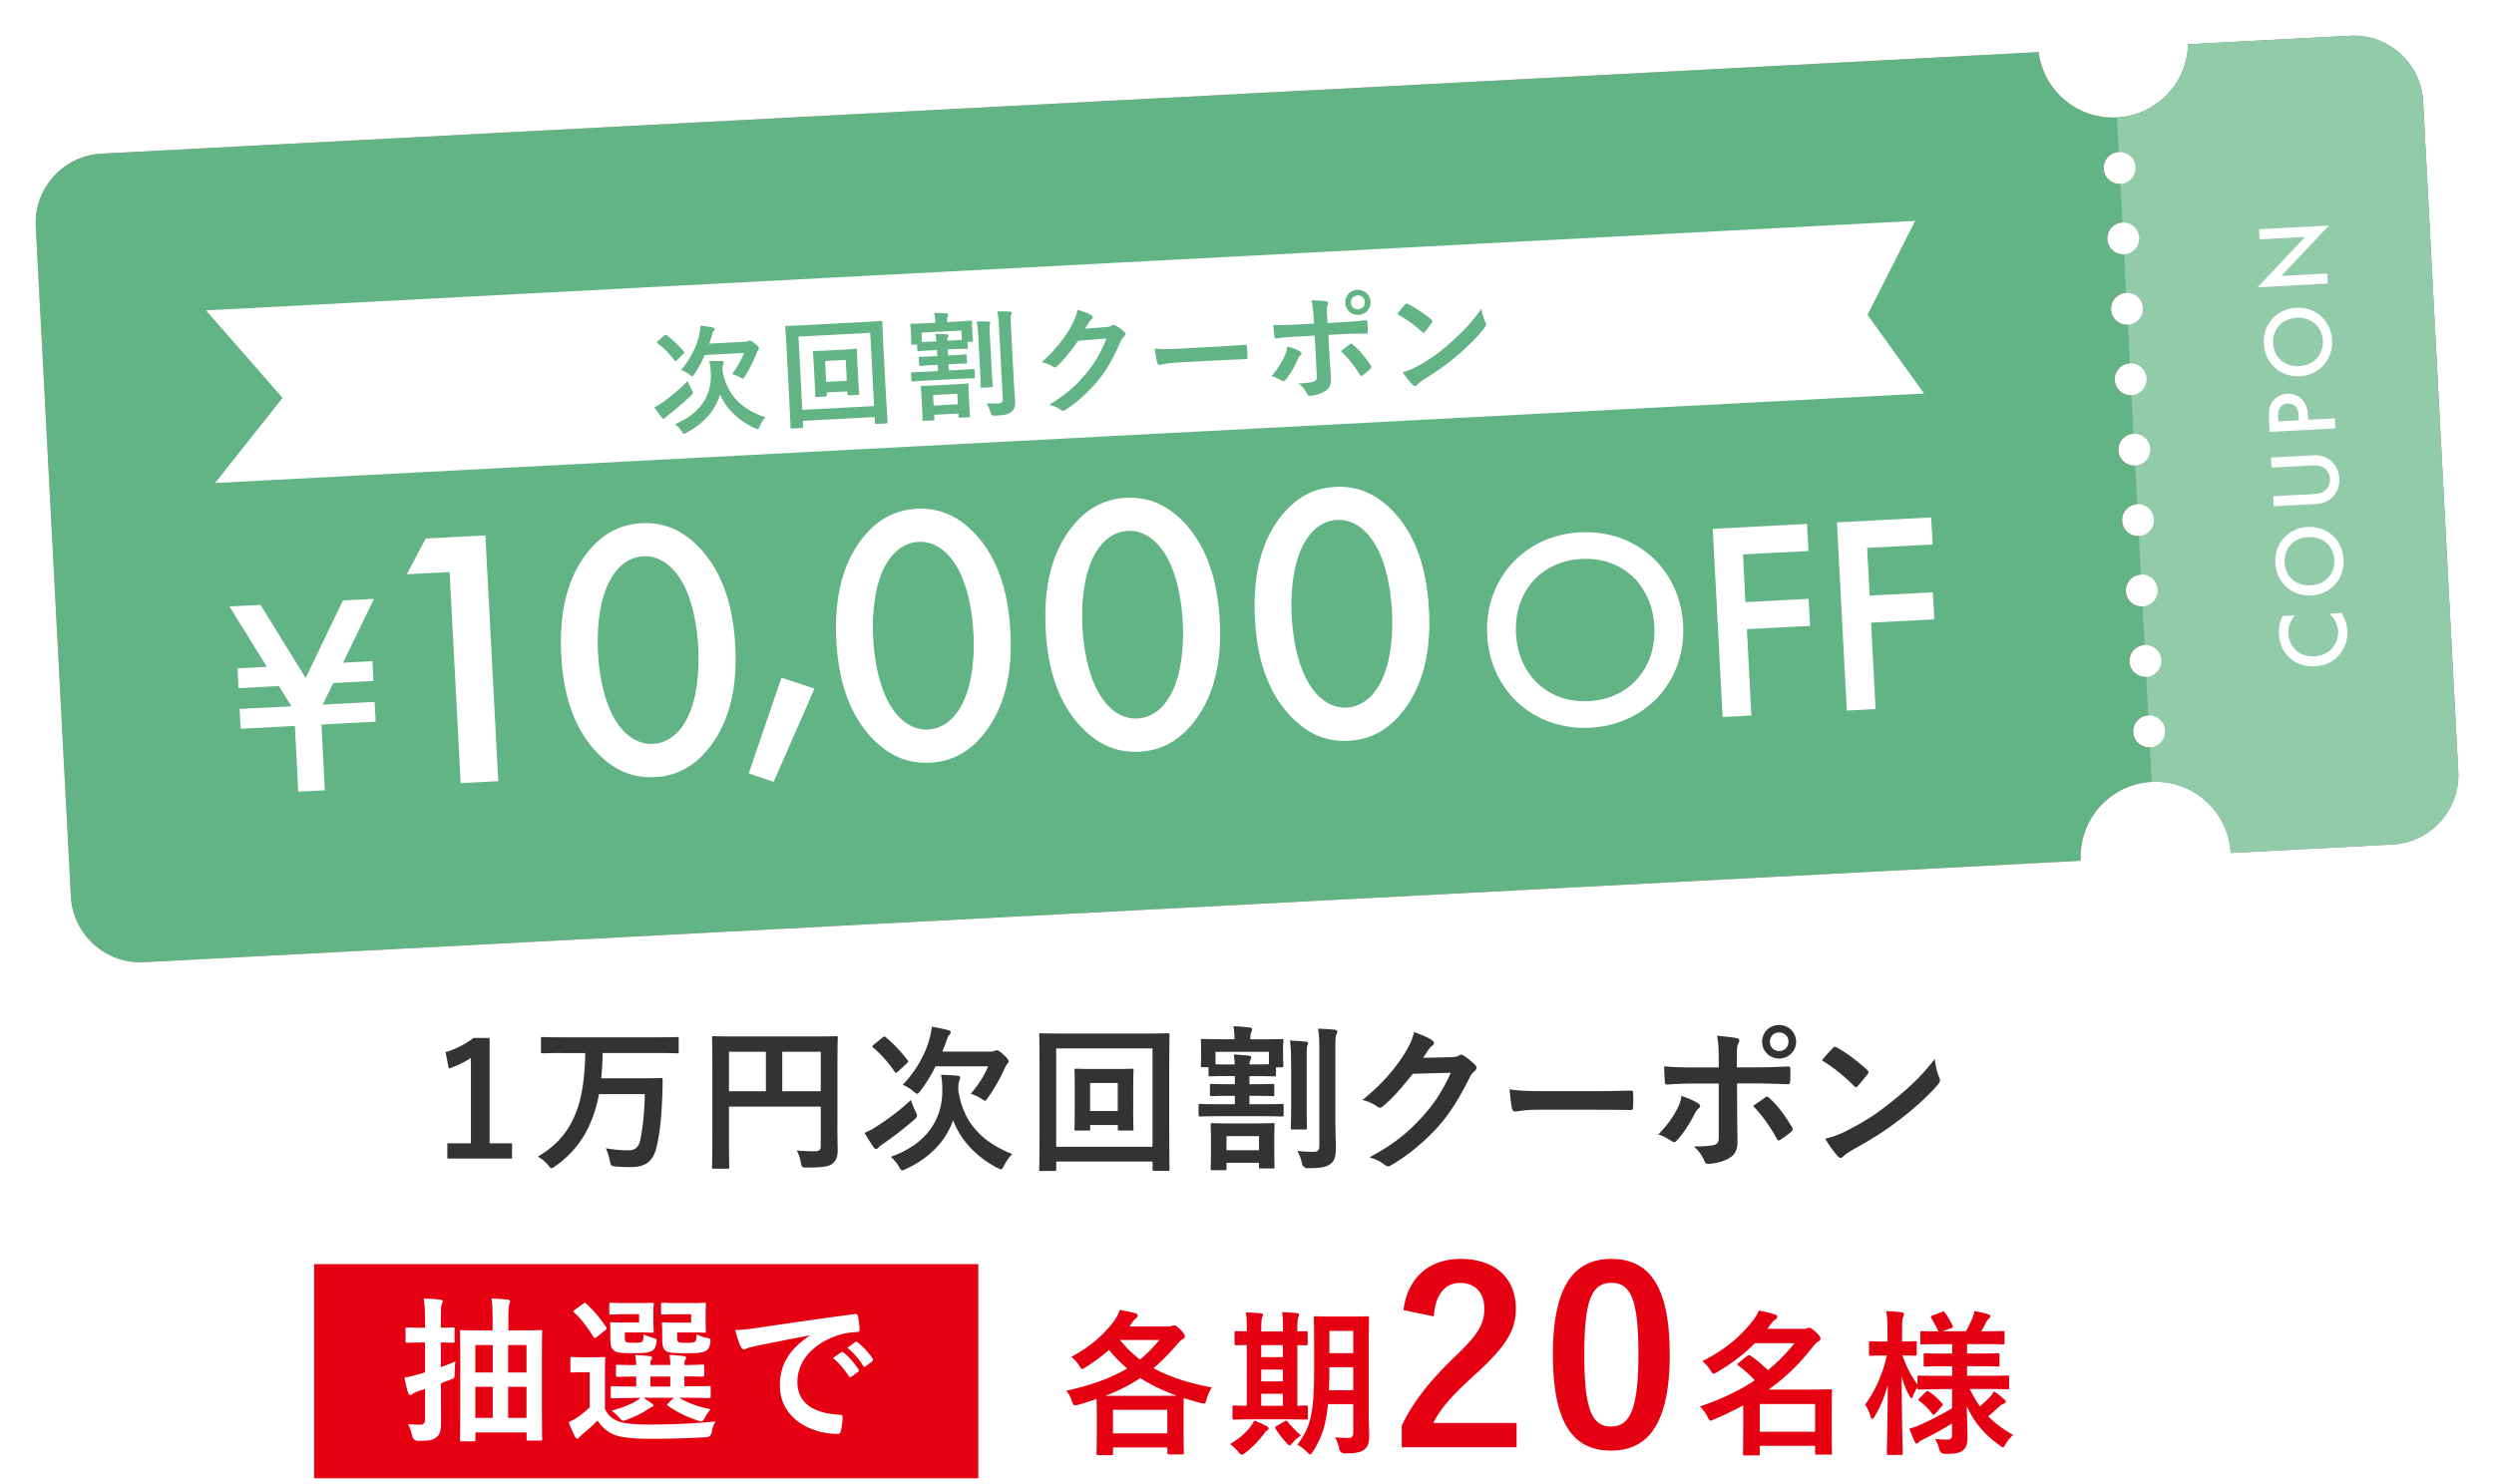
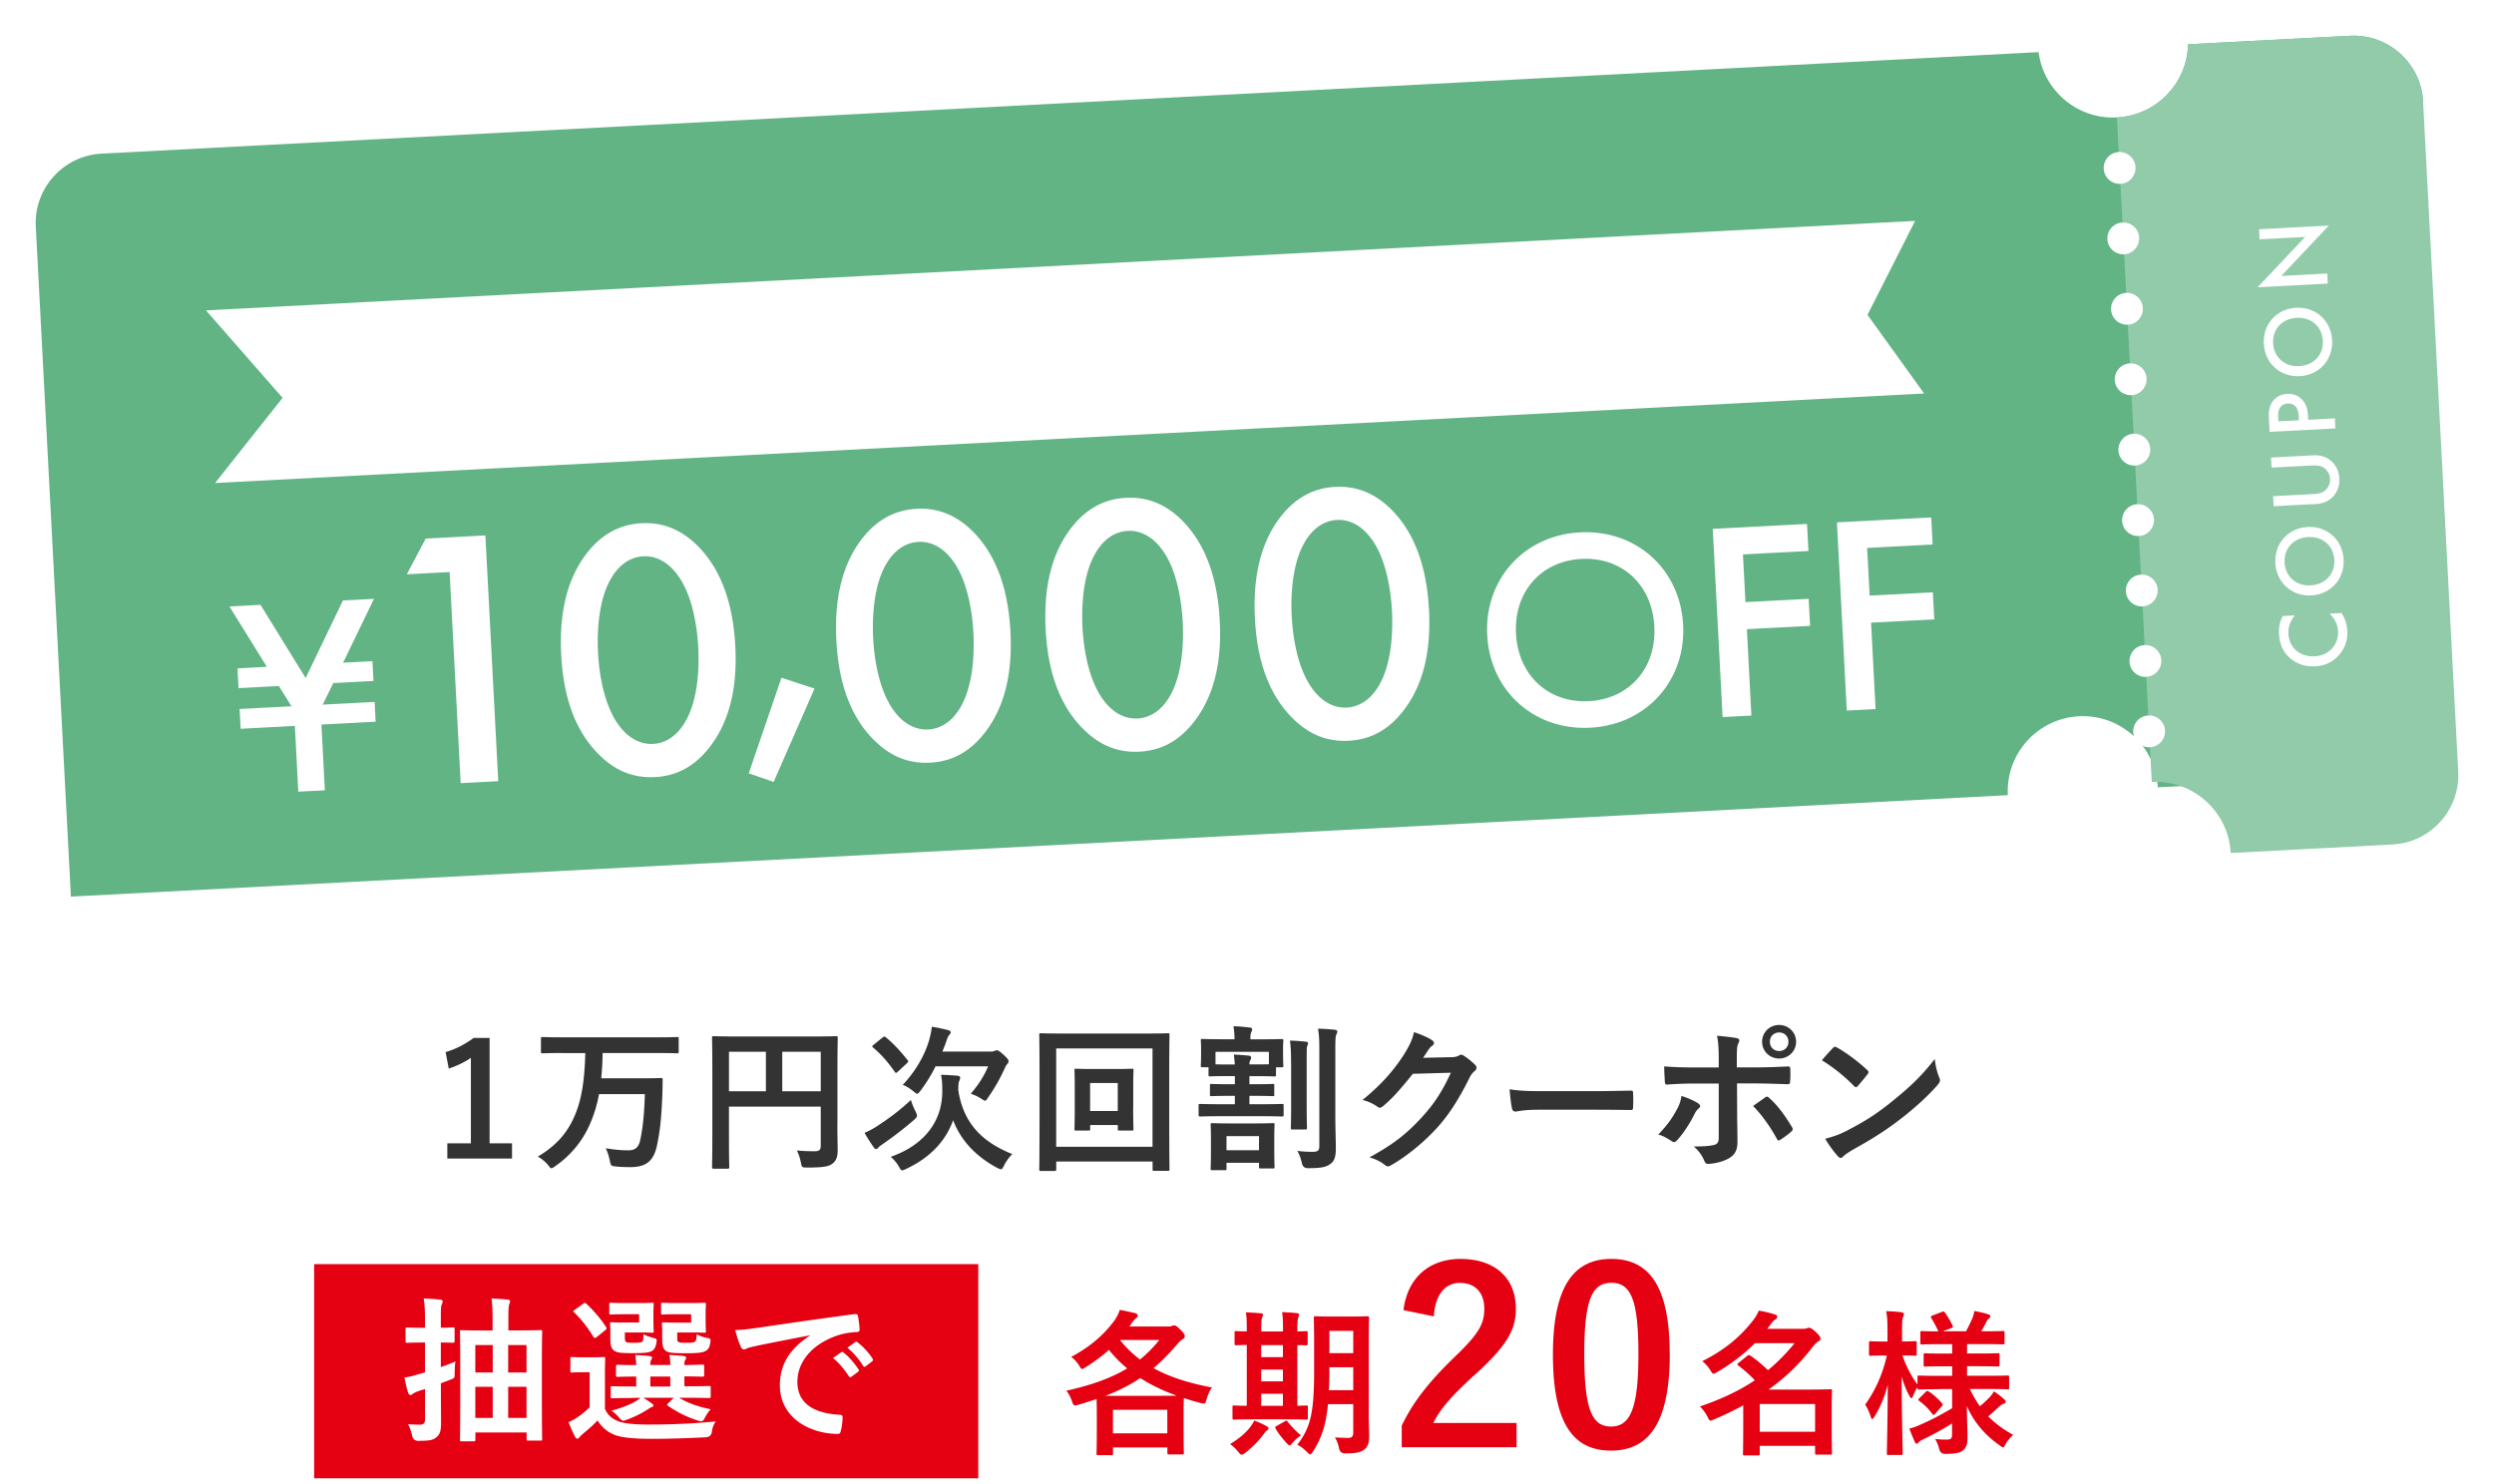
<svg xmlns="http://www.w3.org/2000/svg" id="base" viewBox="0 0 349.24 207.8">
  <defs>
    <filter id="drop-shadow-2" filterUnits="userSpaceOnUse">
      <feOffset dx="5" dy="5" />
      <feGaussianBlur result="blur" stdDeviation="5" />
      <feFlood flood-color="#000" flood-opacity=".2" />
      <feComposite in2="blur" operator="in" />
      <feComposite in="SourceGraphic" />
    </filter>
    <style>.cls-1{fill:#fff}.cls-3{fill:#333}.cls-4{fill:#e50012}.cls-6{fill:#73172d}.cls-7{fill:#62b484}</style>
  </defs>
  <g style="fill:none;filter:url(#drop-shadow-2)">
-     <path d="M324.1.01 301.4 1.2c-.12 5.45-4.43 9.96-9.96 10.25-5.53.29-10.28-3.75-10.97-9.15L9.2 16.52c-5.33.28-9.47 4.87-9.19 10.2l4.92 93.87c.28 5.33 4.87 9.47 10.21 9.19l271.23-14.21c-.3-5.8 4.15-10.74 9.95-11.05 5.8-.3 10.74 4.15 11.05 9.95l22.67-1.19c5.33-.28 9.47-4.87 9.19-10.21L334.31 9.2c-.28-5.33-4.87-9.47-10.21-9.19Z" style="fill:#e2a3a2" />
-     <path class="cls-7" d="M324.1.01 301.4 1.2c-.12 5.45-4.43 9.96-9.96 10.25-5.53.29-10.28-3.75-10.97-9.15L9.2 16.52c-5.33.28-9.47 4.87-9.19 10.2l4.92 93.87c.28 5.33 4.87 9.47 10.21 9.19l271.23-14.21c-.3-5.8 4.15-10.74 9.95-11.05 5.8-.3 10.74 4.15 11.05 9.95l22.67-1.19c5.33-.28 9.47-4.87 9.19-10.21L334.31 9.2c-.28-5.33-4.87-9.47-10.21-9.19Z" />
-     <path class="cls-6" d="M294.04 18.41c.06 1.23-.88 2.28-2.11 2.34-1.23.06-2.28-.88-2.34-2.11s.88-2.28 2.11-2.34c1.23-.06 2.28.88 2.34 2.11ZM298.17 97.33c.06 1.23-.88 2.28-2.11 2.34s-2.28-.88-2.34-2.11.88-2.28 2.11-2.34 2.28.88 2.34 2.11ZM297.65 87.47c.06 1.23-.88 2.28-2.11 2.34-1.23.06-2.28-.88-2.34-2.11s.88-2.28 2.11-2.34 2.28.88 2.34 2.11ZM297.14 77.6c.06 1.23-.88 2.28-2.11 2.34s-2.28-.88-2.34-2.11.88-2.28 2.11-2.34 2.28.88 2.34 2.11ZM296.62 67.74c.06 1.23-.88 2.28-2.11 2.34s-2.28-.88-2.34-2.11.88-2.28 2.11-2.34c1.23-.06 2.28.88 2.34 2.11ZM296.1 57.87c.06 1.23-.88 2.28-2.11 2.34s-2.28-.88-2.34-2.11.88-2.28 2.11-2.34 2.28.88 2.34 2.11ZM295.59 48.01c.06 1.23-.88 2.28-2.11 2.34s-2.28-.88-2.34-2.11.88-2.28 2.11-2.34 2.28.88 2.34 2.11ZM295.07 38.14c.06 1.23-.88 2.28-2.11 2.34-1.23.06-2.28-.88-2.34-2.11s.88-2.28 2.11-2.34c1.23-.06 2.28.88 2.34 2.11ZM294.55 28.28c.06 1.23-.88 2.28-2.11 2.34s-2.28-.88-2.34-2.11.88-2.28 2.11-2.34 2.28.88 2.34 2.11Z" />
+     <path class="cls-7" d="M324.1.01 301.4 1.2c-.12 5.45-4.43 9.96-9.96 10.25-5.53.29-10.28-3.75-10.97-9.15L9.2 16.52c-5.33.28-9.47 4.87-9.19 10.2l4.92 93.87l271.23-14.21c-.3-5.8 4.15-10.74 9.95-11.05 5.8-.3 10.74 4.15 11.05 9.95l22.67-1.19c5.33-.28 9.47-4.87 9.19-10.21L334.31 9.2c-.28-5.33-4.87-9.47-10.21-9.19Z" />
    <path d="M324.1.01 301.4 1.2c-.12 5.45-4.43 9.96-9.96 10.25l4.88 93.08c5.8-.3 10.74 4.15 11.05 9.95l22.67-1.19c5.33-.28 9.47-4.87 9.19-10.21l-4.92-93.87c-.28-5.33-4.87-9.47-10.21-9.19Z" style="fill:#91cba9" />
    <path class="cls-1" d="M294.04 18.41c.06 1.23-.88 2.28-2.11 2.34-1.23.06-2.28-.88-2.34-2.11s.88-2.28 2.11-2.34c1.23-.06 2.28.88 2.34 2.11ZM298.17 97.33c.06 1.23-.88 2.28-2.11 2.34s-2.28-.88-2.34-2.11.88-2.28 2.11-2.34 2.28.88 2.34 2.11ZM297.65 87.47c.06 1.23-.88 2.28-2.11 2.34-1.23.06-2.28-.88-2.34-2.11s.88-2.28 2.11-2.34 2.28.88 2.34 2.11ZM297.14 77.6c.06 1.23-.88 2.28-2.11 2.34s-2.28-.88-2.34-2.11.88-2.28 2.11-2.34 2.28.88 2.34 2.11ZM296.62 67.74c.06 1.23-.88 2.28-2.11 2.34s-2.28-.88-2.34-2.11.88-2.28 2.11-2.34c1.23-.06 2.28.88 2.34 2.11ZM296.1 57.87c.06 1.23-.88 2.28-2.11 2.34s-2.28-.88-2.34-2.11.88-2.28 2.11-2.34 2.28.88 2.34 2.11ZM295.59 48.01c.06 1.23-.88 2.28-2.11 2.34s-2.28-.88-2.34-2.11.88-2.28 2.11-2.34 2.28.88 2.34 2.11ZM295.07 38.14c.06 1.23-.88 2.28-2.11 2.34-1.23.06-2.28-.88-2.34-2.11s.88-2.28 2.11-2.34c1.23-.06 2.28.88 2.34 2.11ZM294.55 28.28c.06 1.23-.88 2.28-2.11 2.34s-2.28-.88-2.34-2.11.88-2.28 2.11-2.34 2.28.88 2.34 2.11ZM316.34 81.21c-.87 1.07-.92 2.03-.89 2.55.1 2 1.65 3.28 3.68 3.17 1.95-.1 3.38-1.59 3.27-3.55-.06-1.1-.67-1.93-1.19-2.43l1.67-.09c.6.9.79 1.86.82 2.49.09 1.67-.62 2.76-1.1 3.32-.95 1.13-2.1 1.59-3.4 1.66-1.7.09-2.91-.55-3.68-1.29-.95-.91-1.31-1.99-1.38-3.26-.04-.84.06-1.66.53-2.49l1.66-.09ZM318.15 68.82c2.71-.14 4.88 1.78 5.03 4.54.14 2.76-1.82 4.9-4.53 5.04-2.71.14-4.88-1.78-5.03-4.54-.14-2.76 1.82-4.9 4.53-5.04Zm.07 1.41c-2.04.11-3.41 1.59-3.3 3.56.1 1.97 1.61 3.31 3.66 3.2 2.04-.11 3.4-1.59 3.3-3.56-.1-1.97-1.61-3.31-3.66-3.2ZM313.3 64.5l5.55-.29c.5-.03 1.1-.07 1.57-.37.46-.3.9-.95.86-1.76a2.02 2.02 0 0 0-1.04-1.66c-.5-.25-1.11-.23-1.6-.21l-5.55.29-.07-1.41 5.92-.31c.73-.04 1.62.07 2.43.73.55.46 1.14 1.24 1.21 2.5.07 1.26-.44 2.1-.94 2.61-.74.74-1.61.94-2.34.98l-5.92.31-.07-1.41ZM312.72 53.47c-.03-.57-.02-1.36.39-2.04.47-.8 1.33-1.22 2.18-1.26.54-.03 1.38.07 2.06.79.66.7.8 1.54.84 2.21l.03.63 3.74-.2.07 1.41-9.21.48-.11-2.03Zm4.2.4-.03-.63c-.06-1.22-.69-1.76-1.54-1.72-.51.03-1.41.28-1.33 1.88l.03.62 2.87-.15ZM316.54 38.11c2.71-.14 4.88 1.78 5.03 4.54.14 2.76-1.82 4.9-4.53 5.04s-4.88-1.78-5.03-4.54c-.15-2.76 1.82-4.9 4.53-5.04Zm.07 1.41c-2.04.11-3.41 1.59-3.3 3.56s1.61 3.31 3.66 3.2c2.04-.11 3.41-1.59 3.3-3.56s-1.61-3.31-3.66-3.2ZM320.97 34.72l-9.83.52 6.65-7.05-6.38.33-.07-1.41 9.77-.51-6.65 7.05 6.43-.34.07 1.41ZM57.96 75.13l-5.99.31 2.64-5 8.36-.44 1.8 34.42-5.26.28-1.55-29.57ZM78.71 100.54c-3.83-3.94-4.89-9.32-5.12-13.81-.23-4.44.25-10 3.65-14.32 2.04-2.59 4.55-3.96 7.6-4.12 3.04-.16 5.69.94 7.99 3.31 3.83 3.94 4.89 9.42 5.13 13.86.24 4.49-.25 9.95-3.65 14.27-2.04 2.59-4.5 3.96-7.6 4.12s-5.69-.94-7.99-3.31Zm1.87-24.53c-1.76 2.94-1.99 7.4-1.84 10.39.16 3.05.85 7.41 2.92 10.2 1.62 2.19 3.45 2.67 4.79 2.6s3.12-.73 4.5-3.08c1.76-2.99 1.99-7.4 1.83-10.45-.16-2.99-.85-7.41-2.91-10.15-1.62-2.19-3.45-2.67-4.79-2.6s-3.12.73-4.5 3.08ZM104.43 89.93l4.63 1.52-5.73 13.08-3.48-1.21 4.58-13.39ZM117.24 98.52c-3.83-3.94-4.89-9.32-5.12-13.81-.23-4.44.25-10 3.65-14.32 2.04-2.59 4.55-3.96 7.6-4.12 3.04-.16 5.69.94 7.99 3.31 3.83 3.94 4.89 9.42 5.13 13.86.24 4.49-.25 9.95-3.65 14.27-2.04 2.59-4.5 3.96-7.6 4.12s-5.69-.94-7.99-3.31Zm1.87-24.53c-1.76 2.94-1.99 7.4-1.84 10.39.16 3.05.85 7.41 2.92 10.2 1.62 2.19 3.45 2.67 4.79 2.6s3.12-.73 4.5-3.08c1.76-2.99 1.99-7.4 1.83-10.45-.16-2.99-.85-7.41-2.91-10.15-1.62-2.19-3.45-2.67-4.79-2.6s-3.12.73-4.5 3.08ZM146.55 96.98c-3.83-3.94-4.89-9.32-5.12-13.81-.23-4.44.25-10 3.65-14.32 2.04-2.59 4.55-3.96 7.6-4.12s5.69.94 7.99 3.31c3.83 3.94 4.89 9.42 5.13 13.86.24 4.49-.25 9.95-3.65 14.27-2.04 2.59-4.5 3.96-7.6 4.12s-5.69-.94-7.99-3.31Zm1.87-24.53c-1.76 2.94-1.99 7.4-1.84 10.39.16 3.05.85 7.41 2.92 10.2 1.62 2.19 3.45 2.67 4.79 2.6s3.12-.73 4.5-3.08c1.76-2.99 1.99-7.4 1.83-10.45-.16-2.99-.85-7.41-2.91-10.15-1.62-2.19-3.45-2.67-4.79-2.6s-3.12.73-4.5 3.08ZM175.85 95.45c-3.83-3.94-4.89-9.32-5.12-13.81-.23-4.44.25-10 3.65-14.32 2.04-2.59 4.55-3.96 7.6-4.12 3.04-.16 5.69.94 7.99 3.31 3.83 3.94 4.89 9.42 5.13 13.86.24 4.49-.25 9.95-3.65 14.27-2.04 2.59-4.5 3.96-7.6 4.12s-5.69-.94-7.99-3.31Zm1.87-24.53c-1.76 2.94-1.99 7.4-1.84 10.39.16 3.05.85 7.41 2.92 10.2 1.62 2.19 3.45 2.67 4.79 2.6s3.12-.73 4.5-3.08c1.76-2.99 1.99-7.4 1.83-10.45-.16-2.99-.85-7.41-2.91-10.15-1.62-2.19-3.45-2.67-4.79-2.6s-3.12.73-4.5 3.08ZM41.66 90.69l-1.47 3.01 7.27-.38.14 2.77-7.59.4.48 9.21-3.72.19-.48-9.21-7.59.4-.15-2.77 7.27-.38-1.77-2.84-5.65.3-.14-2.77 4.11-.22-5.24-8.45 4.35-.23 6.32 10.25 5.22-10.86 4.35-.23-4.33 8.95 4.11-.22.15 2.77-5.65.3ZM230.69 82.53c.41 7.75-5.09 13.98-13 14.4s-14.03-5.21-14.43-12.96c-.41-7.75 5.09-13.98 13-14.4 7.91-.41 14.03 5.21 14.43 12.96Zm-4.03.21c-.31-5.85-4.55-9.75-10.21-9.45-5.65.3-9.47 4.62-9.16 10.47.31 5.85 4.55 9.75 10.21 9.45 5.65-.3 9.47-4.62 9.16-10.47ZM248.24 72.18l-9.17.48.35 6.68 8.85-.46.2 3.79-8.85.46.63 12.1-4.03.21-1.38-26.36 13.2-.69.2 3.79ZM265.63 71.27l-9.17.48.35 6.68 8.85-.46.2 3.79-8.85.46.63 12.1-4.03.21-1.38-26.36 13.2-.69.2 3.79ZM264.44 50.12 25.12 62.66l9.45-11.93-10.72-12.25 239.33-12.54-6.67 13.16 7.93 11.02z" />
-     <path class="cls-7" d="M91.84 49.52c.13.22.18.34.19.45 0 .11-.07.22-.24.41-1.21 1.15-2.1 1.9-3.15 2.71-.24.19-.38.28-.47.42-.08.1-.16.16-.24.16-.08 0-.2-.09-.29-.22-.27-.35-.67-.89-1-1.41.42-.2.82-.44 1.18-.7 1.23-.9 2.18-1.66 3.48-2.98.12.32.3.76.54 1.16Zm-3.81-7.53c.08-.07.13-.11.18-.11.03 0 .08.03.15.07.94.71 1.6 1.38 2.39 2.26.1.13.11.16-.03.31l-.91.94c-.19.17-.22.19-.33.05-.74-.95-1.47-1.71-2.4-2.42-.14-.11-.12-.14.05-.3l.9-.8Zm13.36 12.72c-.13.27-.18.39-.31.39-.08 0-.2-.04-.4-.13-2.24-1.05-3.95-2.65-4.85-4.73-.67 2.25-2.24 4.06-4.67 5.36-.18.09-.29.15-.37.15-.13 0-.19-.09-.35-.34-.27-.41-.6-.76-.92-1 3.43-1.41 5.18-3.97 5.02-7.14-.04-.75-.09-1.2-.22-1.7.59-.01 1.15-.01 1.74 0 .18.02.27.07.27.18 0 .13-.02.21-.08.37s-.08.43-.05.96c.73 3.56 2.94 5.34 5.99 6.38-.3.29-.6.79-.81 1.24Zm-7.69-9.99c-.4.91-.88 1.8-1.46 2.66-.15.21-.23.31-.31.31-.08 0-.19-.07-.39-.23-.38-.28-.83-.53-1.17-.63 1.33-1.55 2.14-3.3 2.5-4.73.15-.65.21-1.08.22-1.49.59.05 1.22.17 1.69.26.2.04.3.12.31.21s-.04.18-.15.3c-.11.12-.17.3-.29.75-.1.33-.21.67-.33 1l5.03-.26c.2-.01.33-.05.39-.09.06-.04.18-.07.24-.08.11 0 .21 0 .75.44.48.4.54.51.54.65 0 .1-.02.18-.1.27-.11.12-.17.24-.27.51-.39.99-.91 2.07-1.56 3.11-.14.24-.2.36-.31.36-.08 0-.2-.07-.41-.19-.36-.19-.78-.37-1.12-.45.74-.96 1.28-1.89 1.67-2.96l-5.48.29ZM107.47 54.76c0 .16 0 .18-.17.19l-1.41.07c-.16 0-.18 0-.19-.17 0-.11-.03-1.22-.3-6.28l-.17-3.23c-.17-3.26-.26-4.39-.27-4.51 0-.16 0-.18.17-.19.12 0 .66 0 2.2-.08l8.84-.46c1.54-.08 2.08-.14 2.2-.15.16 0 .18 0 .19.17 0 .11.03 1.25.17 3.95l.2 3.79c.27 5.07.36 6.16.36 6.26 0 .16 0 .18-.17.19l-1.41.07c-.16 0-.18 0-.19-.17l-.04-.79-10.05.53.04.8Zm-.66-12.61.54 10.26 10.05-.53-.54-10.26-10.05.53Zm8.36 5.73c.08 1.57.14 2.13.15 2.24 0 .16 0 .18-.17.19l-1.26.07c-.18 0-.2 0-.21-.17l-.02-.39-2.89.15.02.39c0 .16 0 .18-.17.19l-1.28.07c-.16 0-.18 0-.19-.17 0-.11 0-.67-.08-2.25l-.12-2.21c-.06-1.08-.11-1.54-.12-1.64 0-.16 0-.18.17-.19.11 0 .53 0 1.79-.06l2.25-.12c1.26-.07 1.67-.12 1.77-.13.16 0 .18 0 .19.17 0 .1 0 .56.05 1.56l.12 2.3Zm-4.63-2.31.15 2.92 2.89-.15-.15-2.92-2.89.15ZM127.72 43.95l.04.85.53-.03c1.34-.07 1.8-.13 1.9-.13.16 0 .17 0 .17.17l.05.92c0 .16 0 .18-.15.19-.1 0-.56 0-1.9.07l-.53.03.05.87 1.23-.06c1.52-.08 2.05-.14 2.15-.15.18 0 .2 0 .21.17l.05.95c0 .16 0 .18-.19.19-.1 0-.63 0-2.15.08l-4.2.22c-1.52.08-2.06.14-2.16.15-.16 0-.18 0-.19-.17l-.05-.95c0-.16 0-.18.17-.19.1 0 .64 0 2.17-.08l1.44-.08-.04-.87-.52.03c-1.38.07-1.8.13-1.9.13-.16 0-.18 0-.19-.17l-.05-.92c0-.16 0-.18.17-.19.1 0 .53 0 1.9-.07l.52-.03-.04-.85-.75.04c-1.31.07-1.74.12-1.82.13-.16 0-.18 0-.19-.15l-.04-.79-.62.03c-.16 0-.18 0-.19-.19 0-.1.02-.3-.04-1.44l-.02-.41c-.02-.41-.07-.62-.07-.72 0-.16 0-.18.17-.19.12 0 .66 0 2.17-.08l1.18-.06v-.03c-.02-.38-.06-.79-.19-1.32.61-.02 1.13 0 1.7.04.17 0 .27.07.27.15 0 .13-.04.23-.08.35-.09.22-.06.41-.04.73l1.1-.06c1.52-.08 2.05-.14 2.15-.15.18 0 .2 0 .21.17 0 .1-.02.31 0 .62l.03.51c.06 1.15.1 1.34.11 1.44 0 .18 0 .2-.19.21l-.57.03.04.79c0 .15 0 .16-.17.17-.1 0-.53 0-1.84.06l-.75.04Zm-3.35 10.02c-.16 0-.18 0-.19-.17 0-.1 0-.51-.08-2.12l-.06-1.08c-.05-.87-.1-1.24-.1-1.34 0-.18 0-.2.17-.21.12 0 .56 0 1.87-.07l2.57-.14c1.31-.07 1.75-.12 1.87-.13.16 0 .18 0 .19.19 0 .1 0 .46.03 1.15l.06 1.16c.08 1.56.14 1.97.14 2.06 0 .15 0 .16-.17.17l-1.28.07c-.15 0-.17 0-.17-.16l-.02-.43-3.39.18.03.59c0 .16 0 .18-.17.19l-1.29.07Zm-.25-11.07c.2 0 .57-.01 1.26-.05l.75-.04c-.04-.34-.08-.65-.15-1.03.61 0 1.04.01 1.55.03.17 0 .27.08.27.18 0 .13-.04.2-.08.32-.06.13-.07.25-.06.41l.75-.04c.71-.04 1.08-.06 1.28-.08l-.07-1.3-5.58.29.07 1.3Zm1.62 8.91 3.39-.18-.08-1.48-3.39.18.08 1.48Zm6.27-9.37c-.06-1.08-.1-1.66-.24-2.42.58-.01 1.1 0 1.66.03.15 0 .23.07.24.17 0 .11-.07.25-.1.37-.02.23 0 .56.06 1.76l.24 4.54c.07 1.39.14 2.06.15 2.16 0 .16 0 .18-.19.19l-1.33.07c-.15 0-.16 0-.17-.17 0-.1 0-.77-.08-2.17l-.24-4.53Zm4.91 5.3c.06 1.15.18 2.42.22 3.24.04.8-.04 1.35-.5 1.7-.44.34-.88.47-2.32.55q-.49.03-.63-.49c-.14-.49-.31-.89-.54-1.25.59.03.99.05 1.58.02.56-.03.71-.15.69-.68l-.52-9.89c-.05-1.05-.1-1.57-.25-2.32.61-.02 1.18-.01 1.74.02.18 0 .28.08.29.17 0 .15-.05.23-.1.35-.07.2-.07.55-.01 1.66l.36 6.92ZM149.91 40.82c.43-.04.64-.12.81-.24.06-.05.13-.07.21-.08.08 0 .17.02.27.08.42.24.82.53 1.16.83.15.12.23.25.23.37 0 .13-.07.25-.18.35-.22.19-.37.43-.5.73-.98 2.29-1.95 3.93-2.98 5.24-1.33 1.66-3.19 3.36-4.77 4.34a.5.5 0 0 1-.26.1c-.13 0-.25-.05-.39-.16-.43-.31-.95-.53-1.6-.67 2.48-1.54 3.73-2.64 5.24-4.47 1.22-1.51 1.92-2.67 2.79-4.82l-3.96.32c-1.26 1.73-2.03 2.7-2.92 3.52-.11.12-.22.19-.33.2-.08 0-.17-.02-.25-.09-.42-.27-1.05-.54-1.61-.62 2.04-1.85 3.22-3.44 4.16-5.1.49-.95.71-1.47.85-2.26.95.28 1.59.52 1.96.77.12.08.17.17.18.27 0 .1-.04.2-.17.29-.16.11-.26.29-.39.46-.17.29-.32.54-.5.85l2.95-.22ZM159.83 45.79c-1.62.09-2.24.31-2.4.32-.2.01-.33-.08-.39-.32-.1-.37-.24-1.14-.35-1.97 1.07.11 1.9.1 3.55.01l5.28-.28c1.25-.07 2.51-.16 3.77-.25.25-.03.3.02.31.21.06.49.09 1.05.08 1.54.01.2-.05.27-.28.26-1.23.05-2.44.1-3.66.16l-5.9.31ZM177 44.2c.27.17.38.33.1.57-.16.14-.26.31-.38.58-.38.89-1.04 2.08-1.68 2.83-.19.22-.31.28-.57.13-.49-.29-.97-.52-1.43-.62.9-1.03 1.44-1.92 1.84-2.81.22-.46.32-.82.37-1.35.68.18 1.32.42 1.74.66Zm1.95-4.62c-.05-1.03-.13-1.79-.31-2.52.77.03 1.63.08 2.05.14.33.05.37.21.23.53-.13.29-.13.66-.08 1.65l.05.87 2.02-.11c1.43-.07 2.54-.2 3.34-.27.15-.02.22.07.23.25.04.43.06.85.05 1.28 0 .21-.05.33-.21.32-1.02.02-2.27.04-3.38.09l-1.93.1.19 3.31c.05.87.12 1.57.18 2.85.04.8-.22 1.36-.88 1.74-.51.32-1.38.6-2.07.65-.2.01-.3-.08-.41-.32-.28-.56-.64-1.02-1.18-1.42 1.12-.06 1.83-.16 2.22-.31.26-.13.36-.31.34-.74l-.3-5.66-2.58.14c-.93.05-2.06.16-2.83.26-.15 0-.22-.12-.23-.32-.03-.29-.12-1.03-.15-1.57 1.25.03 2.25 0 3.09-.05l2.61-.14-.04-.77Zm5.03 3.67c.19-.16.32-.12.46.04.84.65 1.68 1.67 2.5 2.88.16.24.12.36-.06.51-.25.26-.69.61-1.06.88-.17.12-.25.16-.38-.05-.65-1.07-1.62-2.35-2.67-3.31.42-.35.84-.65 1.2-.95Zm2.94-5.99c.05.98-.7 1.8-1.68 1.85-.98.05-1.81-.68-1.86-1.66-.05-1.02.7-1.8 1.68-1.85.98-.05 1.81.68 1.86 1.66Zm-2.74.14c.03.56.46.95 1.02.92.56-.03.95-.46.92-1.02-.03-.56-.46-.95-1.02-.92-.56.03-.95.46-.92 1.02ZM191.74 37.67c.06-.09.14-.14.22-.14.07 0 .13.03.22.07.86.4 2.27 1.33 3.25 2.16.1.09.16.16.16.22 0 .07-.03.13-.09.22-.23.34-.74 1.02-.95 1.28-.08.09-.12.14-.19.14s-.13-.04-.22-.12c-1.04-.96-2.27-1.84-3.48-2.5.34-.46.79-.99 1.08-1.34Zm1.88 8.57c1.95-1.14 2.98-1.88 4.56-3.3 1.92-1.73 2.96-2.83 4.26-4.7.14.81.32 1.36.56 1.89.05.11.09.21.1.31 0 .15-.07.28-.24.51-.82 1.06-2.16 2.45-3.59 3.67-1.3 1.14-2.63 2.13-4.78 3.47-.71.48-.92.66-1.06.81-.09.1-.19.17-.29.18-.08 0-.18-.06-.29-.17-.43-.44-.98-1.08-1.41-1.75.82-.27 1.33-.45 2.17-.94Z" />
  </g>
  <path class="cls-3" d="M68.55 160.15h3.15v2.13h-9.06v-2.13h3.3v-11.97c-.84.57-1.89 1.1-3.1 1.5l-.44-2.31c1.45-.42 2.75-1.12 3.92-1.98h2.24v14.76ZM78.78 147.5c-1.96 0-2.64.04-2.77.04-.24 0-.26-.02-.26-.24v-1.8c0-.22.02-.24.26-.24.13 0 .81.04 2.77.04h13.25c1.98 0 2.66-.04 2.79-.04.2 0 .22.02.22.24v1.8c0 .22-.02.24-.22.24-.13 0-.81-.04-2.79-.04h-7.64c-.02 1.3-.09 2.46-.2 3.54h5.72c1.87 0 2.51-.04 2.64-.04.22 0 .24.04.24.24 0 .64-.02 1.58-.04 2.16-.13 3.15-.31 4.97-.75 7.04-.46 2.18-1.52 3.04-3.7 3.04-.84 0-1.43-.02-2.07-.09-.68-.07-.68-.09-.84-.81-.13-.66-.33-1.28-.57-1.74 1.23.2 2.11.29 3.19.29.81 0 1.41-.31 1.65-1.47.35-1.69.55-3.45.64-6.4h-6.42c-.26 1.41-.62 2.62-1.08 3.74a13.881 13.881 0 0 1-5.1 6.38c-.24.18-.38.26-.48.26-.13 0-.24-.15-.48-.46a5.19 5.19 0 0 0-1.43-1.17c2.44-1.45 4.16-3.23 5.26-5.96.86-2.05 1.3-4.75 1.39-8.54h-3.17ZM117.26 157.33c0 1.91.04 3.06.04 3.81 0 .88-.2 1.43-.7 1.83-.53.42-1.25.57-3.59.57-.7 0-.73-.02-.86-.7-.13-.66-.33-1.23-.57-1.69.92.09 1.96.11 2.49.11.66 0 .86-.2.86-.75v-5.5h-12.85v4.69c0 2.4.04 3.63.04 3.76 0 .22-.02.24-.26.24h-1.91c-.22 0-.24-.02-.24-.24 0-.15.04-1.5.04-4.31v-9.42c0-2.82-.04-4.2-.04-4.33 0-.24.02-.26.24-.26.15 0 .9.04 2.99.04h11.16c2.09 0 2.84-.04 2.97-.04.22 0 .24.02.24.26 0 .13-.04 1.61-.04 4.42v7.53Zm-10.01-4.47v-5.54h-5.17v5.54h5.17Zm2.29-5.54v5.54h5.39v-5.54h-5.39ZM128.19 155.66c.15.31.22.46.22.62s-.11.29-.35.53a51.29 51.29 0 0 1-4.4 3.41c-.33.24-.53.35-.66.53-.11.13-.22.2-.33.2s-.26-.13-.37-.31c-.33-.48-.84-1.23-1.23-1.96.57-.24 1.12-.53 1.63-.86 1.72-1.12 3.04-2.07 4.86-3.74.13.44.35 1.03.64 1.58Zm-4.58-10.34c.11-.09.18-.13.24-.13.04 0 .11.04.2.11 1.21 1.01 2.05 1.96 3.04 3.19.13.18.13.22-.07.42l-1.28 1.19c-.26.22-.31.24-.44.04-.92-1.32-1.85-2.4-3.04-3.41-.18-.15-.15-.2.09-.4l1.25-1.01Zm16.99 17.95c-.2.35-.26.51-.44.51-.11 0-.26-.07-.53-.2-2.93-1.56-5.1-3.83-6.16-6.67-1.06 2.97-3.28 5.28-6.62 6.84-.24.11-.4.18-.51.18-.18 0-.24-.13-.44-.48-.33-.57-.75-1.06-1.17-1.41 4.69-1.65 7.22-4.95 7.22-9.2 0-1.01-.04-1.61-.18-2.29.79.02 1.54.07 2.33.13.24.04.35.11.35.26 0 .18-.04.29-.13.48s-.13.57-.13 1.28c.73 4.82 3.56 7.35 7.57 8.96-.42.37-.86 1.01-1.17 1.61Zm-9.59-13.91c-.59 1.19-1.3 2.35-2.13 3.45-.22.26-.33.4-.44.4s-.24-.11-.51-.33c-.48-.4-1.08-.77-1.52-.92 1.89-1.98 3.1-4.27 3.67-6.16.24-.86.35-1.43.4-1.98.79.11 1.63.31 2.25.46.26.07.4.18.4.31s-.07.24-.22.4c-.15.15-.24.4-.44.99-.15.44-.33.88-.51 1.32h6.76c.26 0 .44-.04.53-.09.09-.04.24-.09.33-.09.15 0 .29.02.97.64.62.57.68.73.68.9 0 .13-.04.24-.15.35-.15.15-.24.31-.4.66-.59 1.3-1.36 2.71-2.31 4.05-.2.31-.29.46-.44.46-.11 0-.26-.11-.53-.29-.46-.29-1.01-.55-1.47-.68 1.06-1.23 1.85-2.44 2.44-3.85h-7.35ZM147.9 163.78c0 .22-.02.24-.24.24h-1.89c-.22 0-.24-.02-.24-.24 0-.15.04-1.63.04-8.43v-4.33c0-4.38-.04-5.9-.04-6.05 0-.22.02-.24.24-.24.15 0 .88.04 2.95.04h11.86c2.07 0 2.79-.04 2.95-.04.22 0 .24.02.24.24 0 .15-.04 1.67-.04 5.3v5.08c0 6.8.04 8.27.04 8.41 0 .22-.02.24-.24.24h-1.89c-.22 0-.24-.02-.24-.24v-1.06h-13.49v1.08Zm0-16.92v13.77h13.49v-13.77H147.9Zm10.78 8.25c0 2.11.04 2.86.04 3.01 0 .22-.02.24-.24.24h-1.69c-.24 0-.26-.02-.26-.24v-.53h-3.87v.53c0 .22-.02.24-.24.24h-1.72c-.22 0-.24-.02-.24-.24 0-.15.04-.9.04-3.01v-2.97c0-1.45-.04-2.07-.04-2.2 0-.22.02-.24.24-.24.15 0 .7.04 2.4.04h3.01c1.7 0 2.25-.04 2.38-.04.22 0 .24.02.24.24 0 .13-.04.75-.04 2.09v3.08Zm-6.03-3.41v3.92h3.87v-3.92h-3.87ZM174.96 150.73v1.14h.71c1.8 0 2.42-.04 2.55-.04.22 0 .22.02.22.24v1.23c0 .22 0 .24-.22.24-.13 0-.75-.04-2.55-.04h-.71v1.17h1.65c2.05 0 2.75-.04 2.88-.04.24 0 .26.02.26.24v1.28c0 .22-.02.24-.26.24-.13 0-.84-.04-2.88-.04h-5.63c-2.05 0-2.77.04-2.9.04-.22 0-.24-.02-.24-.24v-1.28c0-.22.02-.24.24-.24.13 0 .86.04 2.9.04h1.94v-1.17h-.7c-1.85 0-2.42.04-2.55.04-.22 0-.24-.02-.24-.24v-1.23c0-.22.02-.24.24-.24.13 0 .71.04 2.55.04h.7v-1.14h-1.01c-1.76 0-2.33.04-2.44.04-.22 0-.24-.02-.24-.22v-1.06h-.84c-.22 0-.24-.02-.24-.26 0-.13.04-.4.04-1.94v-.55c0-.55-.04-.84-.04-.97 0-.22.02-.24.24-.24.15 0 .88.04 2.9.04h1.58v-.04c0-.51-.02-1.06-.15-1.78.81.02 1.52.09 2.27.18.22.02.35.11.35.22 0 .18-.07.31-.13.46-.13.29-.11.55-.11.97h1.47c2.05 0 2.75-.04 2.88-.04.24 0 .26.02.26.24 0 .13-.04.42-.04.84v.68c0 1.54.04 1.8.04 1.94 0 .24-.02.26-.26.26h-.77v1.06c0 .2-.02.22-.24.22-.13 0-.7-.04-2.46-.04h-1.01Zm-5.19 13.18c-.22 0-.24-.02-.24-.24 0-.13.04-.68.04-2.84v-1.45c0-1.17-.04-1.67-.04-1.8 0-.24.02-.26.24-.26.15 0 .75.04 2.51.04h3.45c1.76 0 2.35-.04 2.51-.04.22 0 .24.02.24.26 0 .13-.04.62-.04 1.54v1.56c0 2.09.04 2.64.04 2.77 0 .2-.02.22-.24.22h-1.72c-.2 0-.22-.02-.22-.22v-.57h-4.55v.79c0 .22-.02.24-.24.24h-1.74Zm.44-14.83c.26.02.77.02 1.69.02h1.01c-.02-.46-.07-.88-.13-1.39.81.04 1.39.09 2.07.15.22.02.35.13.35.26 0 .18-.07.26-.13.42-.09.18-.11.33-.11.55h1.01c.95 0 1.45 0 1.72-.02v-1.74h-7.48v1.74Zm1.54 12.04h4.55v-1.98h-4.55v1.98Zm9.04-12.1c0-1.45-.02-2.22-.15-3.26.77.02 1.47.07 2.22.15.2.02.31.11.31.24 0 .15-.11.33-.15.48-.04.31-.04.75-.04 2.35v6.09c0 1.87.04 2.77.04 2.9 0 .22-.02.24-.26.24h-1.78c-.2 0-.22-.02-.22-.24 0-.13.04-1.03.04-2.9V149Zm6.2 7.44c0 1.54.07 3.26.07 4.36s-.15 1.8-.79 2.24c-.62.42-1.21.57-3.15.57q-.66 0-.81-.7c-.15-.66-.35-1.21-.64-1.72.79.09 1.32.13 2.11.13.75 0 .97-.15.97-.86v-13.27c0-1.41-.02-2.11-.18-3.12.81.02 1.58.07 2.33.15.24.02.37.13.37.24 0 .2-.09.31-.15.46-.11.26-.13.73-.13 2.22v9.29ZM203.23 148.09c.57-.02.86-.11 1.1-.26.09-.07.18-.09.29-.09s.22.04.35.13c.55.35 1.06.77 1.5 1.19.2.18.29.35.29.51 0 .18-.11.33-.26.46-.31.24-.53.55-.73.95-1.47 2.99-2.88 5.13-4.36 6.8-1.89 2.13-4.51 4.27-6.69 5.48-.13.09-.24.11-.35.11-.18 0-.33-.09-.51-.24-.55-.44-1.23-.77-2.09-1.01 3.43-1.89 5.17-3.28 7.33-5.61 1.74-1.94 2.75-3.43 4.07-6.25l-5.32.15c-1.8 2.22-2.9 3.48-4.16 4.51-.15.15-.31.24-.46.24-.11 0-.22-.04-.33-.13-.55-.4-1.36-.79-2.11-.95 2.86-2.33 4.55-4.38 5.92-6.54.73-1.23 1.06-1.91 1.3-2.97 1.25.44 2.09.81 2.57 1.17.15.11.22.24.22.37s-.07.26-.24.37c-.22.13-.38.37-.55.59-.24.37-.46.7-.73 1.1l3.96-.09ZM215.46 155.44c-2.18 0-3.01.26-3.23.26-.26 0-.44-.13-.51-.46-.11-.51-.24-1.54-.33-2.66 1.43.22 2.53.26 4.75.26h7.08c1.67 0 3.37-.04 5.06-.07.33-.02.4.04.4.31.04.66.04 1.41 0 2.07 0 .26-.09.35-.4.33-1.65-.02-3.28-.04-4.91-.04h-7.92ZM237.75 154.52c.35.24.48.46.09.77-.22.18-.37.4-.55.75-.57 1.17-1.54 2.71-2.44 3.67-.26.29-.44.35-.77.13-.64-.42-1.25-.77-1.87-.92 1.28-1.32 2.07-2.46 2.66-3.63.33-.59.48-1.08.59-1.78.9.29 1.74.66 2.29 1.01Zm2.93-6.05c0-1.39-.04-2.4-.24-3.39 1.04.09 2.18.22 2.73.33.44.09.48.31.26.73-.2.37-.22.88-.22 2.2v1.17h2.71c1.91 0 3.41-.09 4.49-.13.2-.02.29.11.29.35.02.57.02 1.14-.02 1.72-.02.29-.09.44-.31.42-1.36-.04-3.04-.11-4.53-.11h-2.6l.02 4.44c0 1.17.04 2.11.04 3.83 0 1.08-.4 1.8-1.3 2.27-.7.4-1.89.7-2.82.73-.26 0-.4-.13-.53-.46-.33-.77-.79-1.41-1.47-1.98 1.5 0 2.46-.09 2.99-.26.35-.15.51-.4.51-.97v-7.59h-3.45c-1.25 0-2.77.07-3.81.15-.2 0-.29-.18-.29-.44-.02-.4-.09-1.39-.09-2.11 1.67.13 3.01.15 4.14.15h3.5v-1.03Zm6.47 5.26c.26-.2.44-.13.62.09 1.08.92 2.13 2.35 3.15 4.03.2.33.13.48-.11.68-.35.33-.97.77-1.47 1.1-.24.15-.35.2-.51-.09-.79-1.47-2-3.26-3.34-4.62.59-.44 1.17-.81 1.67-1.19Zm4.36-7.81c0 1.32-1.06 2.35-2.38 2.35s-2.38-1.03-2.38-2.35 1.06-2.35 2.38-2.35 2.38 1.03 2.38 2.35Zm-3.67 0c0 .75.55 1.3 1.3 1.3s1.3-.55 1.3-1.3-.55-1.3-1.3-1.3-1.3.55-1.3 1.3ZM256.65 146.81c.09-.11.2-.18.31-.18.09 0 .18.04.29.11 1.12.59 2.95 1.94 4.2 3.12.13.13.2.22.2.31s-.04.18-.13.29c-.33.44-1.06 1.32-1.36 1.65-.11.11-.18.18-.26.18s-.18-.07-.29-.18c-1.32-1.36-2.9-2.62-4.49-3.59.48-.59 1.12-1.28 1.54-1.72Zm1.91 11.6c2.68-1.39 4.11-2.31 6.34-4.09 2.69-2.18 4.16-3.59 6.03-5.98.13 1.1.33 1.85.62 2.57.07.15.11.29.11.42 0 .2-.11.37-.35.66-1.17 1.36-3.06 3.12-5.06 4.66-1.83 1.43-3.67 2.66-6.65 4.31-.99.59-1.28.81-1.47 1.01-.13.13-.26.22-.4.22-.11 0-.24-.09-.38-.24a15.72 15.72 0 0 1-1.76-2.44c1.12-.31 1.8-.51 2.97-1.1Z" />
  <path class="cls-4" d="M43.99 177.07h93v30h-93zM163.55 185.81c.26 0 .42-.02.55-.09.11-.04.2-.07.31-.07.2 0 .35.09.84.55.51.51.66.75.66.95 0 .24-.13.33-.33.46-.18.11-.37.24-.68.62-1.14 1.34-2.22 2.44-3.37 3.41 2.22 1.23 4.91 2.09 8.19 2.71-.35.46-.57 1.01-.75 1.61-.2.7-.2.73-.88.55-.81-.2-1.58-.44-2.31-.68-.02.24-.04.86-.04 2.02v1.96c0 3.01.04 3.56.04 3.67 0 .22-.02.24-.24.24h-1.83c-.22 0-.24-.02-.24-.24v-.73h-7.61v.84c0 .22-.02.24-.24.24h-1.83c-.22 0-.24-.02-.24-.24 0-.13.04-.7.04-3.72v-1.69c0-1.25-.02-1.89-.04-2.22-.77.26-1.61.55-2.49.79-.68.18-.7.2-.95-.48-.2-.57-.46-1.08-.79-1.47 3.59-.79 6.32-1.8 8.52-3.12-.92-.77-1.78-1.63-2.55-2.6-.95.86-2.05 1.67-3.28 2.44-.24.15-.37.24-.48.24-.13 0-.22-.15-.44-.53-.29-.46-.68-.86-1.08-1.17 2.84-1.5 4.77-3.32 6.12-5.19.33-.53.53-.92.68-1.39.84.15 1.54.31 2.16.46.26.07.35.2.35.33 0 .18-.11.26-.26.4-.13.11-.26.22-.59.68l-.31.46h5.41Zm-.95 9.7c1.03 0 1.72 0 2.18-.02-1.92-.68-3.59-1.5-5.11-2.46-1.43.97-3.01 1.76-4.88 2.49h7.81Zm-6.75 5.26h7.61v-3.3h-7.61v3.3Zm.99-13.07c.84 1.06 1.76 1.94 2.79 2.73 1.01-.81 1.89-1.72 2.71-2.73h-5.5ZM174.35 203.52c-.22.15-.35.24-.48.24s-.26-.13-.48-.4c-.42-.51-.79-.84-1.14-1.08 1.28-.79 2.18-1.54 2.86-2.44.24-.33.4-.57.53-.86.66.26 1.1.44 1.69.77.22.11.31.2.31.33 0 .11-.07.22-.24.31-.2.11-.29.29-.48.55-.68.9-1.56 1.8-2.55 2.57Zm1.23-4.71c-1.96 0-2.62.04-2.75.04-.22 0-.24-.02-.24-.24v-1.5c0-.22.02-.24.24-.24.11 0 .55.04 1.76.04v-8.52c-.97.02-1.36.04-1.45.04-.24 0-.26-.02-.26-.22v-1.52c0-.22.02-.24.26-.24.09 0 .48.04 1.45.04v-.37c0-1.1-.02-1.69-.13-2.29.68.02 1.47.07 2.09.13.18.02.31.07.31.2 0 .15-.07.26-.13.42-.07.15-.11.55-.11 1.52v.4h3.04v-.42c0-1.1-.02-1.67-.13-2.29.68.04 1.43.07 2.07.15.2.02.31.09.31.2 0 .15-.07.29-.11.42-.07.18-.13.57-.13 1.54v.4c.77-.02 1.14-.04 1.23-.04.2 0 .22.02.22.24v1.52c0 .2-.02.22-.22.22-.09 0-.46-.02-1.23-.02v8.49c.79-.02 1.17-.04 1.25-.04.2 0 .22.02.22.24v1.5c0 .22-.02.24-.22.24-.13 0-.79-.04-2.68-.04h-4.64Zm4.07-8.71v-1.69h-3.04v1.69h3.04Zm0 3.39v-1.65h-3.04v1.65h3.04Zm0 3.43v-1.69h-3.04v1.69h3.04Zm.22 2.2c.13-.09.22-.13.26-.13.07 0 .11.04.18.15.46.59 1.39 1.56 1.87 1.91-.44.31-.84.64-1.21 1.08-.18.22-.26.33-.37.33-.09 0-.2-.09-.37-.26-.59-.64-1.14-1.3-1.58-2.05-.13-.2-.09-.29.09-.4l1.14-.64Zm11.79-.95c0 1.03.07 2.16.07 3.04s-.2 1.43-.64 1.8c-.46.37-1.06.57-2.71.57q-.73 0-.86-.68c-.11-.59-.35-1.19-.59-1.56.68.04 1.34.07 1.89.07.48 0 .68-.22.68-.77v-3.96h-3.54c-.29 3.08-.97 4.86-2.09 6.62-.18.29-.29.42-.4.42s-.22-.11-.44-.33c-.42-.42-.92-.81-1.36-1.03 1.87-2.42 2.35-4.47 2.35-10.47v-3.63c0-2.29-.04-3.5-.04-3.63 0-.24.02-.26.24-.26.15 0 .68.04 2.27.04h2.71c1.61 0 2.13-.04 2.27-.04.22 0 .24.02.24.26 0 .13-.04 1.34-.04 3.63v9.92Zm-2.16-3.45v-3.21h-3.34v.4c0 1.03-.02 1.98-.07 2.82h3.41Zm-3.34-8.3v3.12h3.34v-3.12h-3.34ZM196.53 183.51c.58-4.66 3.74-7.17 7.99-7.17 4.66 0 7.75 2.52 7.75 7 0 2.89-1.26 5.07-5.24 8.77-3.57 3.2-5.27 5.1-6.32 7.21h11.66v3.4h-16.08v-3.03c1.53-3.2 3.71-6.05 7.41-9.62 3.4-3.26 4.15-4.62 4.15-6.77 0-2.28-1.33-3.6-3.4-3.6s-3.47 1.6-3.67 4.69l-4.25-.88ZM233.82 189.66c0 9.62-2.92 13.53-8.23 13.53s-8.13-3.84-8.13-13.46 2.96-13.39 8.19-13.39 8.16 3.74 8.16 13.33Zm-11.97.03c0 7.65 1.05 10.13 3.74 10.13s3.84-2.52 3.84-10.13-1.05-10-3.77-10-3.81 2.31-3.81 10ZM245.74 188.14c-1.39 1.41-3.1 2.77-5.28 4.05-.24.15-.4.22-.51.22-.15 0-.26-.15-.46-.51-.33-.51-.75-.97-1.12-1.23 3.37-1.72 5.43-3.54 7.17-5.79.31-.42.57-.84.75-1.3.86.15 1.63.33 2.27.55.22.07.31.15.31.31s-.09.29-.29.4c-.18.11-.33.26-.66.7l-.44.59h4.8c.4 0 .48 0 .64-.04.11-.04.24-.11.4-.11.2 0 .44.13.92.57.57.53.68.75.68.92 0 .2-.07.31-.31.44-.2.11-.46.37-.73.7-1.78 2.31-3.72 4.25-6.23 6.03h5.66c1.89 0 2.86-.04 2.99-.04.22 0 .24.02.24.22 0 .15-.04.79-.04 2.84v2.02c0 3.08.04 3.7.04 3.83 0 .22-.02.24-.24.24h-1.87c-.24 0-.26-.02-.26-.24v-.99h-7.75v1.1c0 .22-.02.24-.22.24h-1.89c-.22 0-.24-.02-.24-.24 0-.11.04-.81.04-3.89v-2.88a44.37 44.37 0 0 1-4.07 1.96c-.24.11-.4.18-.51.18-.18 0-.24-.18-.44-.57-.29-.55-.66-1.06-1.06-1.41 3.19-1.08 5.68-2.31 7.7-3.67-.79-.84-1.56-1.5-2.29-2.05-.09-.07-.15-.13-.15-.18 0-.07.07-.13.18-.22l1.17-.95c.11-.09.2-.13.26-.13.09 0 .15.04.26.11.86.59 1.58 1.21 2.42 2a26.49 26.49 0 0 0 3.72-3.78h-5.57Zm.68 8.52v3.89h7.75v-3.89h-7.75ZM271.74 194.59c-2.11 0-2.86.04-2.99.04-.22 0-.24-.02-.24-.24v-.07c-.22.33-.44.73-.59 1.14-.11.26-.18.4-.26.4-.07 0-.15-.11-.29-.35-.44-.79-.79-1.69-1.08-2.71.02 5.74.15 10.41.15 10.76 0 .22-.02.24-.24.24h-1.74c-.22 0-.24-.02-.24-.24 0-.33.11-4.55.13-9.59-.44 1.65-1.03 3.12-1.85 4.44-.13.22-.24.35-.33.35s-.15-.11-.22-.35c-.2-.64-.51-1.3-.77-1.65 1.32-1.85 2.42-4.11 3.04-6.89h-.24c-1.45 0-1.89.04-2.02.04-.22 0-.24-.02-.24-.26v-1.52c0-.24.02-.26.24-.26.13 0 .57.04 2.02.04h.33v-1.3c0-1.32-.02-2.07-.18-2.95.84.02 1.47.07 2.13.15.22.04.35.11.35.24 0 .18-.04.29-.13.46-.11.26-.13.62-.13 2.07v1.32c1.28 0 1.69-.04 1.83-.04.2 0 .22.02.22.26v1.52c0 .24-.02.26-.22.26-.13 0-.55-.04-1.78-.04.51 1.47 1.23 2.9 2.11 4.07v-1.01c0-.22.02-.24.24-.24.13 0 .88.04 2.99.04h1.63v-1.34h-1.01c-1.96 0-2.62.04-2.75.04-.22 0-.24-.02-.24-.24v-1.36c0-.24.02-.26.24-.26.13 0 .79.04 2.75.04h1.01v-1.32h-1.32c-2.07 0-2.77.04-2.9.04-.22 0-.24-.02-.24-.22v-1.41c0-.22.02-.24.24-.24.11 0 .73.04 2.29.04-.29-.62-.66-1.32-.99-1.85-.13-.2-.09-.26.15-.37l1.34-.51c.24-.09.26-.09.42.11.35.48.77 1.19 1.06 1.8.11.22.07.26-.2.37l-1.19.44h3.28c.31-.59.66-1.3.9-1.87.13-.33.2-.62.26-.97.73.13 1.3.26 1.89.44.22.07.35.15.35.31 0 .11-.07.22-.22.33-.15.11-.24.24-.31.4-.2.4-.46.9-.75 1.36h.13c2.05 0 2.75-.04 2.88-.04.24 0 .26.02.26.24v1.41c0 .2-.02.22-.26.22-.13 0-.84-.04-2.88-.04h-2.11v1.32h1.56c1.98 0 2.62-.04 2.75-.04.22 0 .24.02.24.26v1.36c0 .22-.02.24-.24.24-.13 0-.77-.04-2.75-.04h-1.56v1.34h2.68c2.11 0 2.84-.04 2.97-.04.24 0 .24.02.24.24v1.45c0 .22 0 .24-.24.24-.13 0-.86-.04-2.97-.04h-2.29c.42.88.88 1.67 1.41 2.42.48-.4.9-.79 1.41-1.32.22-.24.37-.44.55-.77.53.35.97.68 1.41 1.08.15.13.24.24.24.37s-.09.22-.29.29c-.22.07-.37.18-.66.42-.42.4-.88.84-1.5 1.34.97.99 2.11 1.83 3.5 2.6-.4.35-.77.77-1.06 1.3-.18.31-.26.44-.37.44s-.24-.11-.48-.29c-2.02-1.41-3.56-3.19-4.58-5.48.02 1.89.09 3.39.09 4.38s-.2 1.5-.7 1.87c-.42.31-.97.42-2.4.44q-.7 0-.86-.68c-.13-.53-.33-.99-.57-1.41.68.07 1.06.09 1.56.09.66 0 .81-.15.81-.73v-1.54c-1.25.79-2.73 1.61-3.98 2.2-.35.18-.55.29-.68.44-.09.11-.22.2-.31.2s-.15-.07-.24-.24c-.24-.53-.48-1.1-.77-1.87.48-.13.9-.26 1.28-.44 1.41-.59 3.21-1.52 4.71-2.42v-2.68h-1.63Zm-.7 3.41c-.22.22-.31.24-.44.07-.55-.75-1.1-1.28-1.83-1.83-.2-.13-.18-.2.02-.4l.84-.84c.22-.2.29-.2.46-.09.66.44 1.25.95 1.87 1.67.13.18.11.24-.07.42l-.86.99Z" />
  <path class="cls-1" d="M61.74 194.83c0 1.54.02 3.34.02 4.44s-.13 1.69-.73 2.11c-.46.35-.95.44-2.46.44q-.68 0-.84-.66c-.18-.73-.37-1.3-.59-1.67.59.04 1.28.07 1.67.07.51 0 .71-.22.71-.84v-4.16c-.29.09-.59.18-.9.29-.4.13-.68.29-.84.4-.09.09-.18.15-.31.15-.11 0-.22-.09-.31-.29-.2-.57-.37-1.39-.53-2.16.77-.11 1.23-.24 1.98-.46.29-.09.59-.15.9-.26v-4.18h-.26c-1.58 0-2.09.04-2.22.04-.22 0-.24-.02-.24-.24v-1.67c0-.22.02-.24.24-.24.13 0 .64.04 2.22.04h.26v-.97c0-1.43-.02-2.11-.18-3.12.84.02 1.54.07 2.31.15.22.02.35.11.35.22 0 .18-.07.31-.13.46-.13.29-.13.75-.13 2.24v1.01c1.14 0 1.56-.04 1.67-.04.24 0 .26.02.26.24v1.67c0 .22-.02.24-.26.24-.11 0-.53-.02-1.67-.04v3.45c.64-.22 1.34-.48 2.05-.79-.09.55-.11 1.17-.11 1.76s-.07.59-.59.79l-1.34.51v1.06Zm4.82 6.84c0 .2-.02.22-.24.22h-1.67c-.22 0-.24-.02-.24-.22 0-.15.04-1.17.04-6.42v-3.76c0-3.76-.04-4.82-.04-4.95 0-.2.02-.22.24-.22.15 0 .84.04 2.86.04h1.47v-1.32c0-1.32-.02-2.18-.15-3.15.81.02 1.5.07 2.27.15.22.02.33.11.33.22 0 .18-.11.35-.15.55-.07.31-.09.81-.09 2.2v1.34h1.61c2.02 0 2.73-.04 2.88-.04.22 0 .24.02.24.22 0 .13-.04 1.19-.04 4.42v4.22c0 5.26.04 6.27.04 6.4 0 .2-.02.22-.24.22h-1.72c-.2 0-.22-.02-.22-.22v-.92h-7.17v1.01Zm2.44-9.42v-3.85h-2.44v3.85H69Zm0 6.36v-4.36h-2.44v4.36H69Zm2.16-10.21v3.85h2.57v-3.85h-2.57Zm2.57 10.21v-4.36h-2.57v4.36h2.57ZM84.69 197.29c.44 1.03 1.12 1.5 2.05 1.85.81.26 2.16.4 4.07.4 2.84 0 6.12-.11 9.42-.44-.33.46-.48.95-.55 1.47q-.11.7-.81.75c-2.79.15-5.41.22-7.7.22s-4.14-.15-5.19-.59c-1.01-.42-1.72-1.08-2.31-1.98-.57.62-1.25 1.21-2.05 1.87-.22.2-.35.31-.46.46-.11.15-.2.22-.31.22-.13 0-.24-.11-.33-.29-.31-.57-.59-1.23-.9-2.02.55-.26.86-.42 1.3-.73.57-.37 1.12-.86 1.65-1.36v-4.91h-.9c-1.14 0-1.43.04-1.54.04-.24 0-.26-.02-.26-.26v-1.67c0-.22.02-.24.26-.24.11 0 .4.04 1.54.04h1.23c1.14 0 1.5-.04 1.61-.04.22 0 .24.02.24.24 0 .13-.04.77-.04 2.13v4.84Zm-1.1-10.03c-.13.11-.22.15-.29.15s-.13-.04-.2-.15c-.81-1.32-1.72-2.51-2.71-3.43-.18-.15-.13-.2.11-.37l1.12-.81c.26-.18.31-.2.48-.04 1.01.95 1.96 2.02 2.77 3.28.11.18.11.24-.13.44l-1.17.95Zm3.89-3.17c-1.34 0-1.78.04-1.92.04-.22 0-.24-.02-.24-.24v-1.17c0-.22.02-.24.24-.24.13 0 .57.04 1.92.04h2.24c1.06 0 1.43-.04 1.56-.04.24 0 .26.02.26.24 0 .13-.04.51-.04 1.41v.92c0 .88.04 1.28.04 1.41 0 .2-.02.22-.26.22-.13 0-.51-.04-1.56-.04H87.5v.55c0 .51.04.66.13.75.15.13.4.15 1.12.15.79 0 1.06-.04 1.21-.2.13-.15.13-.46.15-.99.44.22.88.37 1.45.53.42.11.44.13.35.7-.09.51-.22.77-.46.99-.4.35-1.12.42-2.79.42s-2.31-.07-2.66-.35c-.42-.33-.53-.75-.53-1.67v-1.19c0-.46-.04-.73-.04-.88 0-.22.02-.24.26-.24.13 0 .53.04 1.43.04h2.38v-1.17h-2.02Zm1.32 11.73c-2.16 0-2.91.04-3.04.04-.22 0-.24-.02-.24-.26v-1.19c0-.22.02-.24.24-.24.13 0 .88.04 3.04.04h.29v-1.39c-1.8 0-2.46.04-2.57.04-.24 0-.26-.02-.26-.26v-1.19c0-.22.02-.24.26-.24.11 0 .77.04 2.57.04-.02-.59-.07-.97-.13-1.41.79.04 1.25.07 2 .15.2.02.35.11.35.22 0 .13-.04.18-.13.33-.11.22-.11.37-.11.7h2.79c0-.64-.04-1.01-.13-1.41.79.04 1.28.07 2 .15.22.02.35.11.35.24s-.04.18-.13.33c-.11.18-.11.37-.11.66v.04c1.74-.02 2.38-.07 2.51-.07.24 0 .26.02.26.24v1.19c0 .24-.02.26-.26.26-.13 0-.77-.02-2.51-.04v1.39h.4c2.16 0 2.9-.04 3.04-.04.22 0 .24.02.24.24v1.19c0 .24-.02.26-.24.26-.13 0-.88-.04-3.04-.04H95.1c1.12.68 2.49 1.21 4.42 1.61-.31.33-.59.75-.79 1.14-.2.4-.33.55-.55.55-.11 0-.29-.07-.51-.13-1.5-.48-2.79-1.12-4.14-2.05-.18-.13-.13-.18.07-.37l.75-.75h-4.27c.4.24.77.48 1.12.75.22.15.31.22.31.33s-.11.2-.29.24c-.15.04-.44.29-.71.42-.7.46-1.69.95-2.71 1.32-.24.09-.4.15-.53.15-.2 0-.33-.15-.62-.48a5.19 5.19 0 0 0-1.01-.92c1.32-.37 2.42-.79 3.19-1.21.29-.15.57-.35.86-.59h-.9Zm5.06-1.61v-1.39h-2.79v1.39h2.79Zm.86-10.12c-1.36 0-1.76.04-1.89.04-.24 0-.26-.02-.26-.24v-1.17c0-.22.02-.24.26-.24.13 0 .53.04 1.89.04h2.33c1.04 0 1.43-.04 1.56-.04.22 0 .24.02.24.24 0 .13-.04.51-.04 1.41v.92c0 .88.04 1.28.04 1.41 0 .2-.02.22-.24.22-.13 0-.53-.04-1.56-.04h-2.22v.57c0 .51.02.62.13.73.13.11.37.15 1.19.15.68 0 1.06-.04 1.19-.18.15-.13.2-.46.22-1.01.42.22.99.42 1.47.51.51.09.51.15.42.75-.09.51-.22.75-.46.95-.42.37-1.25.44-3.01.44s-2.42-.07-2.77-.35c-.38-.33-.48-.75-.48-1.67v-1.19c0-.46-.04-.73-.04-.88 0-.22.02-.24.24-.24.15 0 .53.04 1.47.04h2.38v-1.17h-2.05ZM113.44 187.04c-2.68.51-5.04.97-7.39 1.45-.84.2-1.06.24-1.39.35-.15.07-.31.18-.48.18-.15 0-.33-.13-.42-.33-.29-.59-.53-1.36-.81-2.38 1.12-.04 1.78-.13 3.5-.37 2.71-.4 7.55-1.12 13.22-1.87.33-.04.44.09.46.24.11.51.22 1.32.24 1.94 0 .26-.13.33-.42.33-1.03.07-1.74.18-2.68.48-3.74 1.28-5.61 3.85-5.61 6.49 0 2.84 2.02 4.38 5.85 4.62.35 0 .48.09.48.33 0 .57-.09 1.34-.24 1.89-.07.33-.15.46-.42.46-3.87 0-8.12-2.22-8.12-6.8 0-3.12 1.56-5.24 4.22-6.98v-.04Zm4.36 2.38c.11-.09.2-.07.33.04.68.53 1.47 1.41 2.09 2.35.09.13.09.24-.07.35l-.92.68c-.15.11-.26.09-.37-.07-.66-1.01-1.36-1.85-2.22-2.55l1.17-.81Zm1.96-1.43c.13-.09.2-.07.33.04.81.62 1.61 1.5 2.09 2.27.09.13.11.26-.07.4l-.88.68c-.18.13-.29.07-.37-.07-.59-.95-1.3-1.78-2.2-2.53l1.1-.79Z" />
</svg>